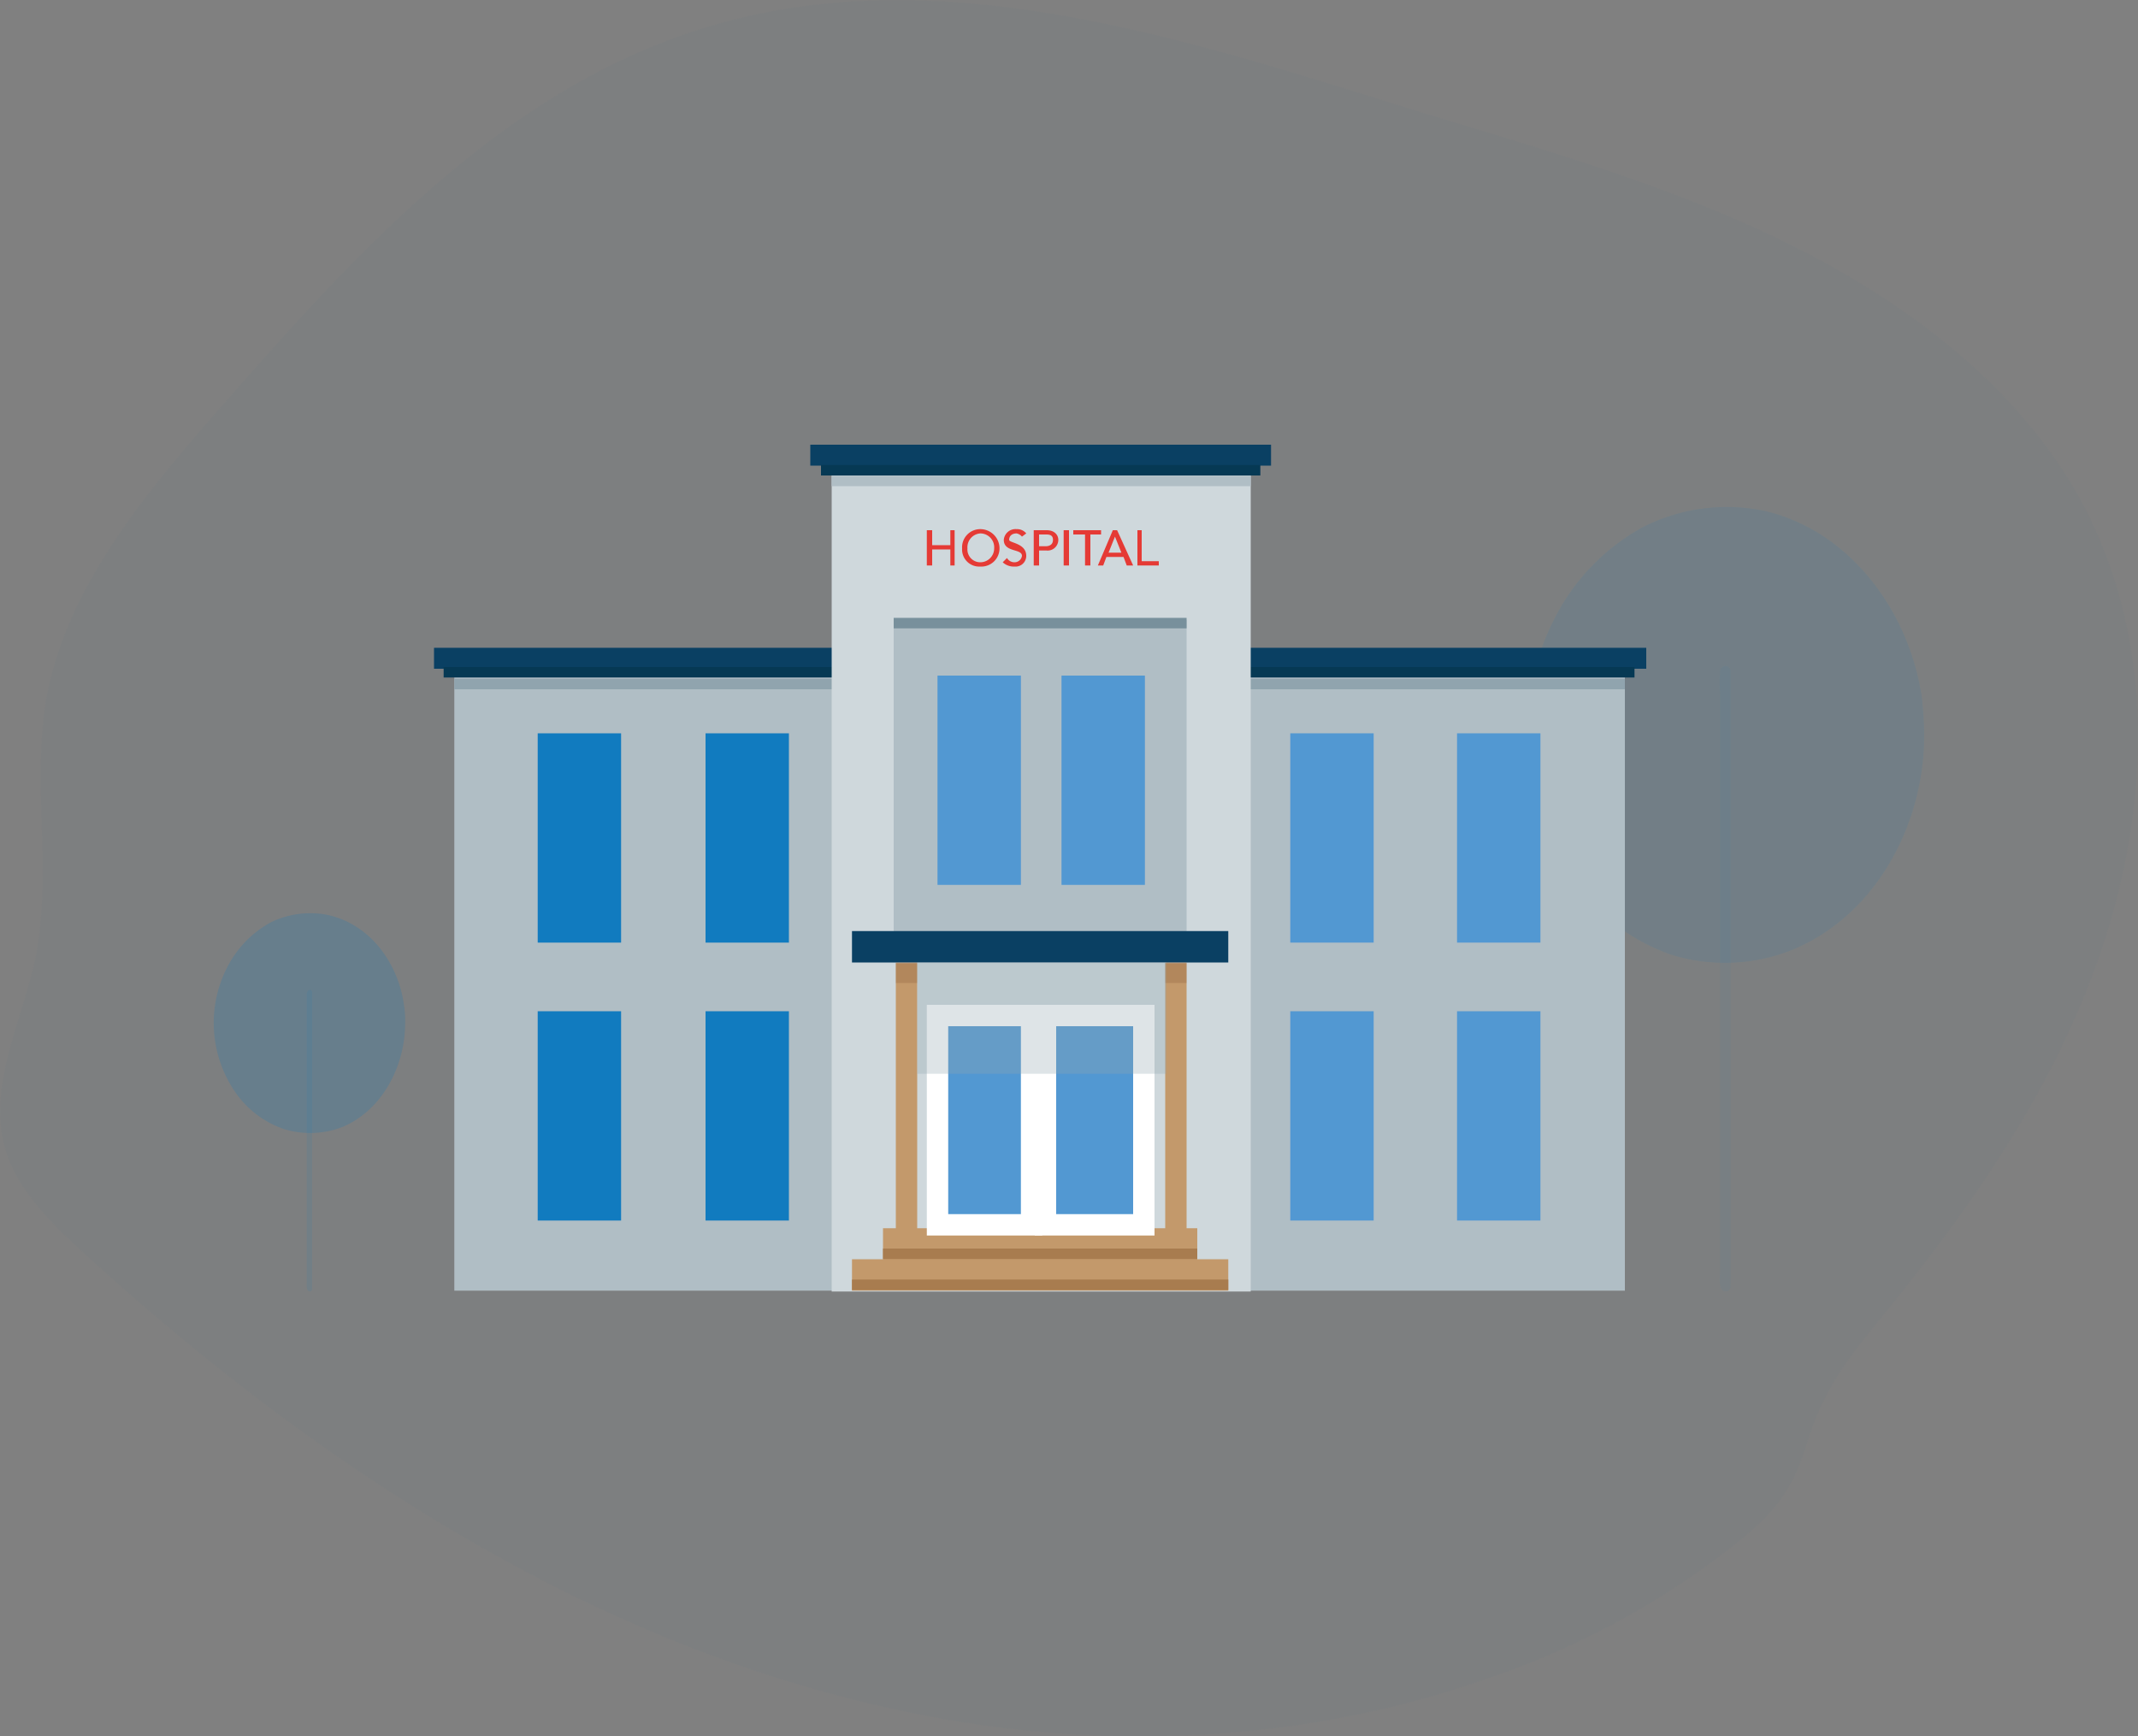
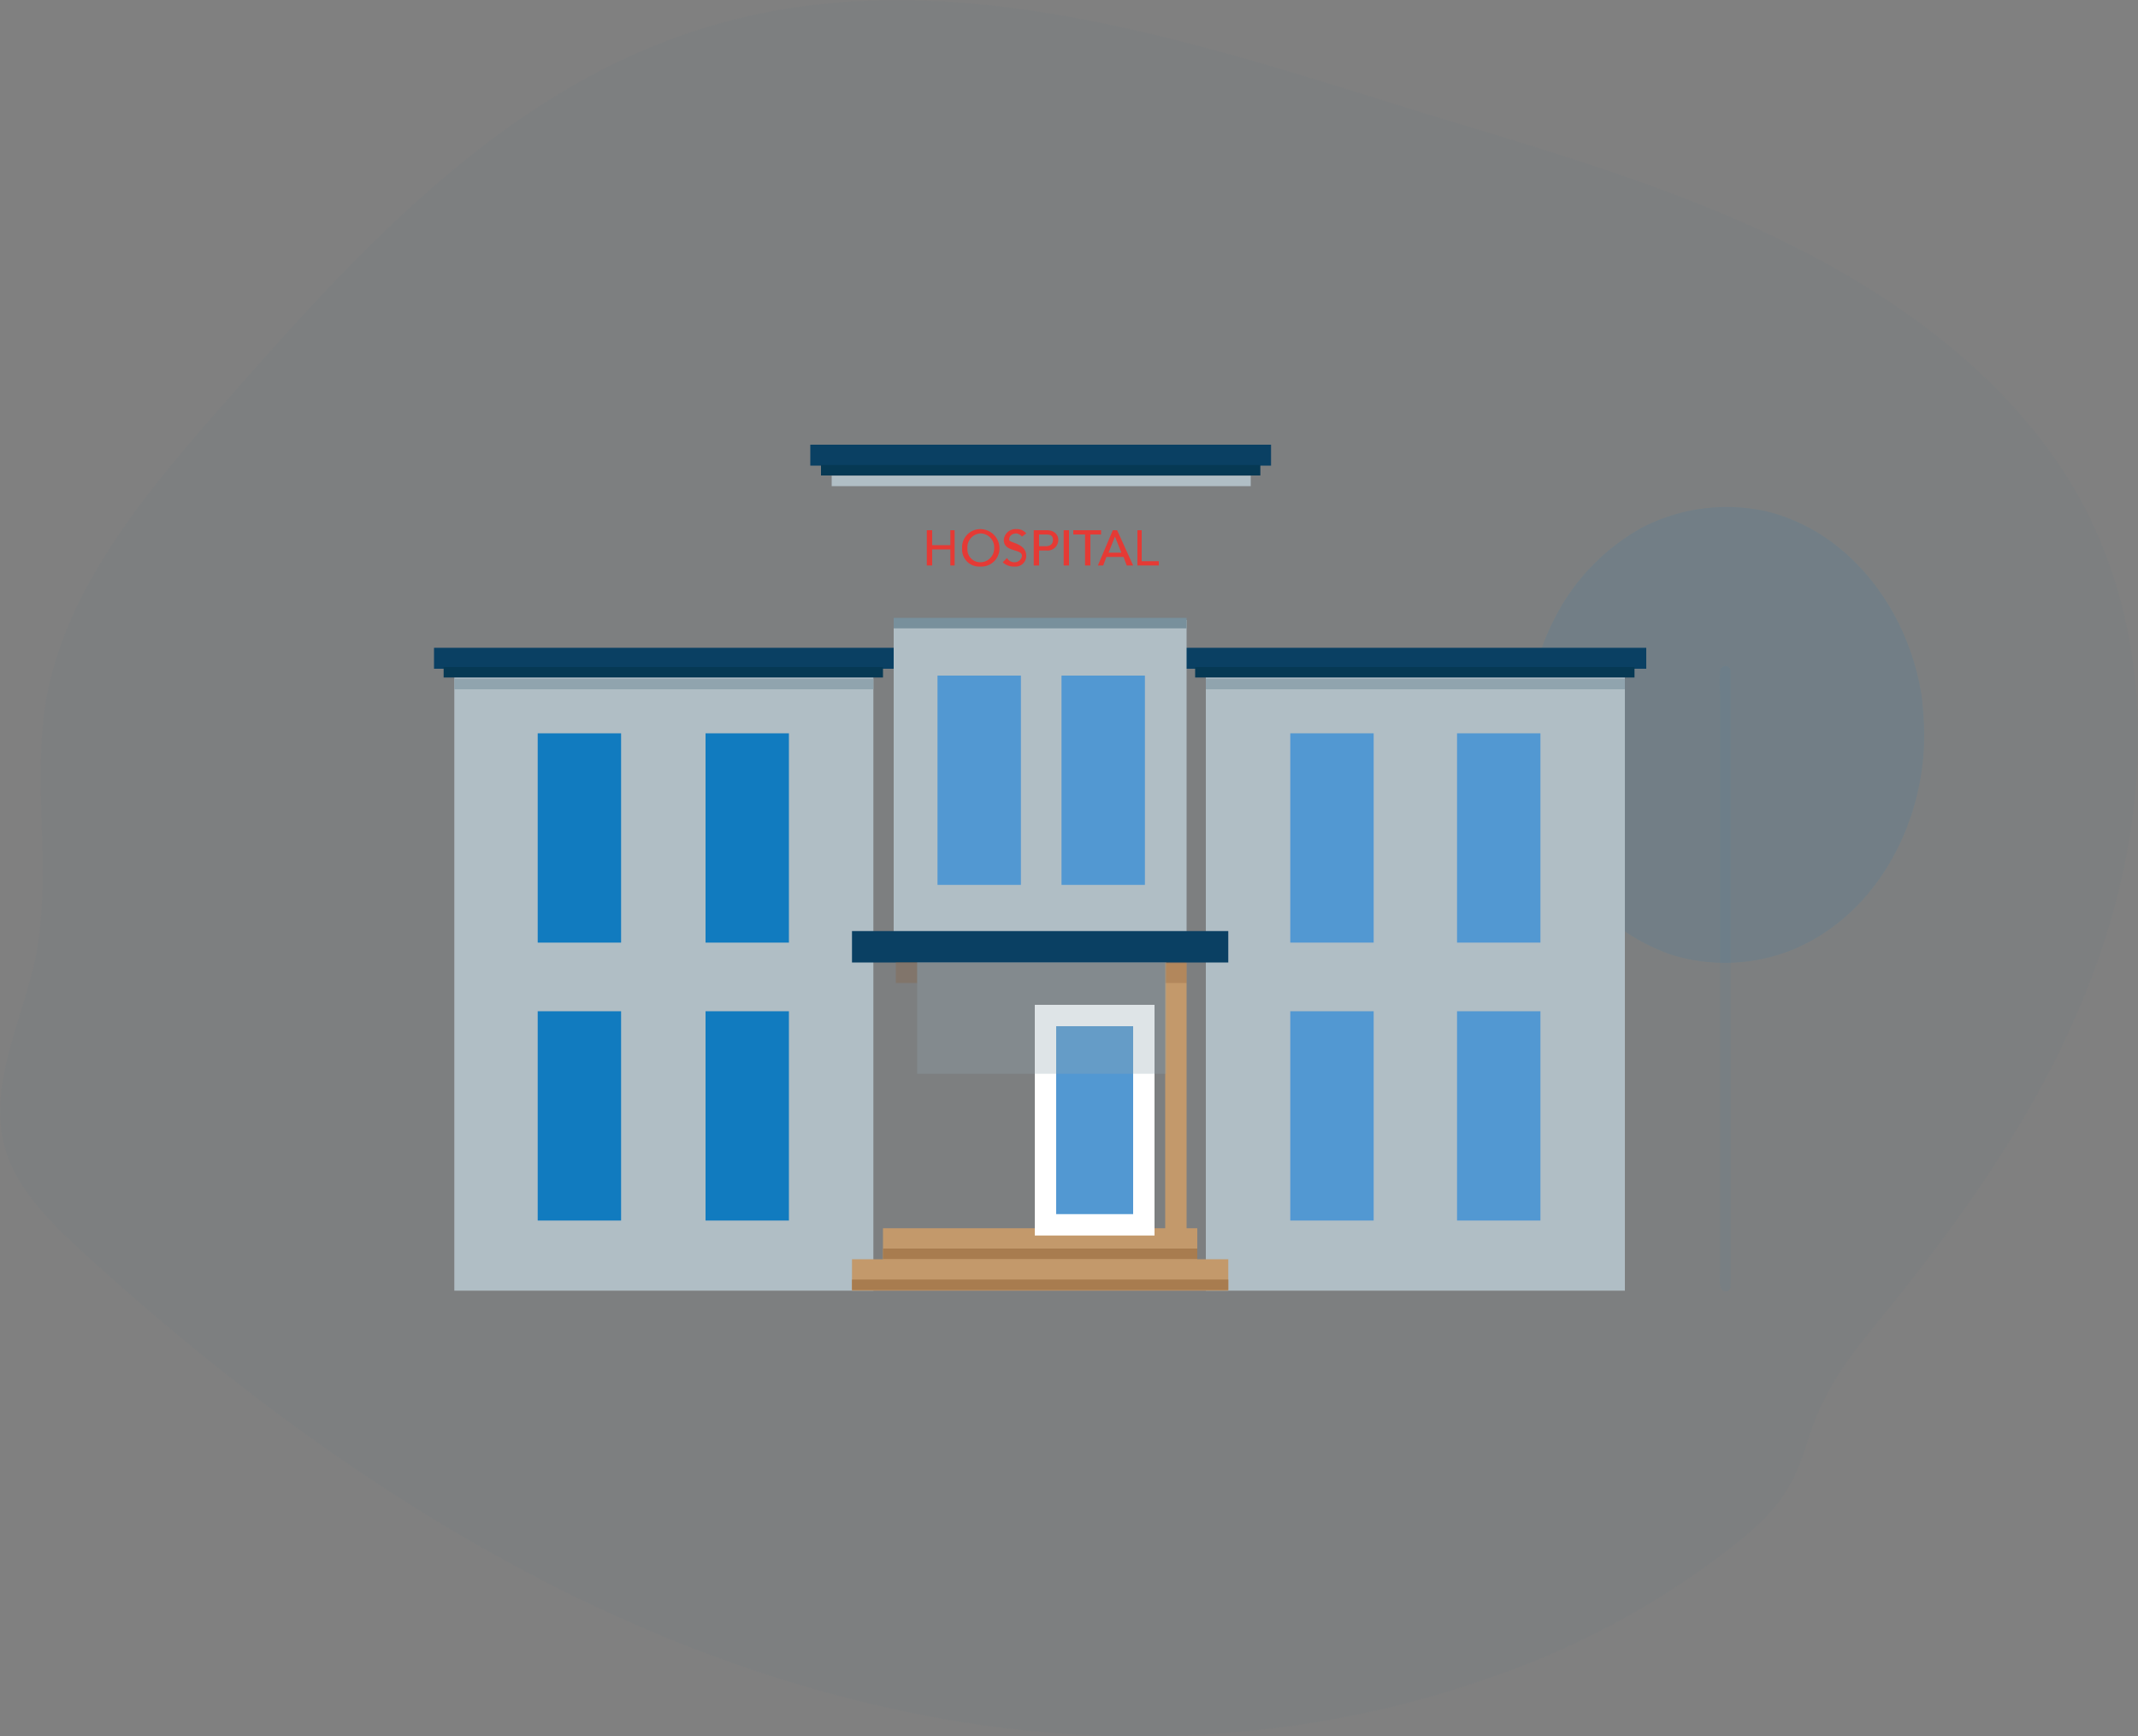
<svg xmlns="http://www.w3.org/2000/svg" viewBox="0 0 200 162.4">
  <rect x="0" y="0" width="200" height="162.4" fill="#808080" stroke="none" />
  <title>hos-environment</title>
  <g id="Layer_2" data-name="Layer 2">
    <g id="actualsize">
      <g id="hospital_icon">
        <g id="icon_bg">
          <path d="M194.2,95c6.9-15.6,8.5-34.1,0-49-5.9-10.2-16-17.8-26.9-23.2S144.4,14,132.6,10.4C111.4,3.8,88.7-3.8,67.3,2.2,47.9,7.6,33.9,23,21,37.7,13.7,46,6.2,54.9,4.3,65.5c-1.3,8,.6,16.3-1,24.2-1.3,6-4.5,12-2.8,17.8,1.1,3.8,4.2,6.8,7.2,9.6,21.9,20,48,37.2,77.9,43.2,17.7,3.6,36.7,2.7,53.6-3.3a77.1,77.1,0,0,0,23.7-13c3.6-3,4.9-5,6.2-9.2s3.2-7,6.2-10.7C182.7,115.1,189.6,105.6,194.2,95Z" fill="#107bc0" opacity="0.02" />
        </g>
        <g opacity="0.5">
          <path d="M161.4,120.8c-.7,0-.5-1.4-.5-1.8V64.9a14.7,14.7,0,0,1,0-2.1.5.5,0,0,1,1,0v57.3C161.9,120.4,161.9,120.8,161.4,120.8Z" fill="#107bc0" opacity="0.1" />
          <path d="M180,68.8c0,8.2-4.4,16.7-12.2,20a16.9,16.9,0,0,1-11.5.5,19.3,19.3,0,0,1-9.2-6.9,23.9,23.9,0,0,1-1.6-24.7,20.1,20.1,0,0,1,8.2-8.4,17.3,17.3,0,0,1,11.4-1.5c8.1,1.9,13.6,9.6,14.7,17.6C179.9,66.5,180,67.6,180,68.8Z" fill="#107bc0" opacity="0.2" />
        </g>
-         <path d="M29,120.8c-.4,0-.3-.6-.3-.9v-27c.1-.4.5-.4.5,0v27.6C29.2,120.6,29.2,120.8,29,120.8Z" fill="#107bc0" opacity="0.1" />
-         <path d="M37.9,95.7c0,4-2.1,8.1-5.8,9.7a8.3,8.3,0,0,1-5.6.2,9.1,9.1,0,0,1-4.4-3.3,11.4,11.4,0,0,1-.8-11.9,9.9,9.9,0,0,1,4-4.1,8.4,8.4,0,0,1,5.4-.7c4,.9,6.6,4.6,7.1,8.5A8.6,8.6,0,0,1,37.9,95.7Z" fill="#107bc0" opacity="0.2" />
        <rect x="42.5" y="62" width="39.2" height="58.74" fill="#b0bec5" />
        <rect x="50.3" y="94.6" width="7.8" height="19.58" fill="#117bbf" />
        <rect x="66" y="94.6" width="7.8" height="19.58" fill="#117bbf" />
        <rect x="50.3" y="68.6" width="7.8" height="19.58" fill="#117bbf" />
        <rect x="66" y="68.6" width="7.8" height="19.58" fill="#117bbf" />
        <rect x="40.6" y="60.6" width="43.1" height="1.96" fill="#0a4063" />
        <rect x="41.5" y="62.4" width="41.1" height="0.98" fill="#063954" />
        <rect x="42.5" y="63.5" width="39.2" height="0.98" fill="#90a4ae" />
        <rect x="112.8" y="62" width="39.2" height="58.74" fill="#b0bec5" />
        <rect x="120.7" y="94.6" width="7.8" height="19.58" fill="#5298d2" />
        <rect x="136.3" y="94.6" width="7.8" height="19.58" fill="#5298d2" />
        <rect x="120.7" y="68.6" width="7.8" height="19.58" fill="#5298d2" />
        <rect x="136.3" y="68.6" width="7.8" height="19.58" fill="#5298d2" />
        <rect x="110.9" y="60.6" width="43.1" height="1.96" fill="#0a4063" />
        <rect x="111.8" y="62.4" width="41.1" height="0.98" fill="#063954" />
        <rect x="112.8" y="63.5" width="39.2" height="0.98" fill="#90a4ae" />
-         <rect x="77.8" y="42.5" width="39.2" height="78.32" fill="#cfd8dc" />
        <rect x="75.8" y="41.6" width="43.1" height="1.96" fill="#0a4063" />
        <rect x="77.8" y="44.5" width="39.2" height="0.98" fill="#b0bec5" />
        <rect x="76.8" y="43.5" width="41.1" height="0.98" fill="#063954" />
        <path d="M86.7,49.6h.5V51h1.7V49.6h.4v3.3h-.4V51.4H87.2v1.5h-.5Z" fill="#e53a35" />
        <path d="M90,51.3a1.7,1.7,0,0,1,1.7-1.8,1.8,1.8,0,0,1,1.8,1.8A1.7,1.7,0,0,1,91.7,53,1.6,1.6,0,0,1,90,51.3Zm3,0a1.3,1.3,0,0,0-1.3-1.4,1.3,1.3,0,0,0-1.2,1.4,1.2,1.2,0,0,0,1.2,1.3A1.3,1.3,0,0,0,93,51.3Z" fill="#e53a35" />
        <path d="M94.2,52.2a.8.8,0,0,0,.7.4.7.7,0,0,0,.7-.6c0-.7-1.7-.3-1.7-1.5a1.1,1.1,0,0,1,1.2-1,1.1,1.1,0,0,1,.9.4l-.4.3a.9.9,0,0,0-.5-.3c-.5,0-.7.3-.7.6S96,50.8,96,52a1,1,0,0,1-1.1,1,1.5,1.5,0,0,1-1.1-.4Z" fill="#e53a35" />
        <path d="M96.7,49.6h1.2c.8,0,1.1.5,1.1.9a1,1,0,0,1-1.1,1h-.7v1.4h-.5Zm.5,1.5h.6c.3,0,.7-.1.7-.6s-.4-.5-.7-.5h-.6Z" fill="#e53a35" />
        <path d="M99.5,49.6h.5v3.3h-.5Z" fill="#e53a35" />
        <path d="M101.5,50h-1.1v-.4H103V50h-1v2.9h-.5Z" fill="#e53a35" />
        <path d="M104.1,49.6h.4l1.5,3.3h-.6l-.3-.8h-1.6l-.3.8h-.5Zm.8,2.1-.6-1.5h0l-.6,1.5Z" fill="#e53a35" />
        <path d="M106.4,49.6h.4v2.9h1.6v.4h-2Z" fill="#e53a35" />
        <rect x="83.6" y="58" width="27.4" height="29.37" fill="#b0bec5" />
        <rect x="83.6" y="57.8" width="27.4" height="0.98" fill="#78909c" />
        <rect x="79.7" y="87.1" width="35.2" height="2.94" fill="#0a4063" />
        <rect x="79.7" y="117.8" width="35.2" height="2.94" fill="#c3996b" />
        <rect x="79.7" y="119.7" width="35.2" height="0.98" fill="#a87c4f" />
        <rect x="82.6" y="114.9" width="29.4" height="2.94" fill="#c3996b" />
        <rect x="82.6" y="116.8" width="29.4" height="0.98" fill="#a87c4f" />
-         <rect x="83.8" y="90.1" width="2" height="25.46" fill="#c3996b" />
        <rect x="109" y="90.1" width="2" height="25.46" fill="#c3996b" />
        <rect x="83.8" y="90" width="2" height="1.96" fill="#8a5d3b" opacity="0.3" />
        <rect x="109" y="90" width="2" height="1.96" fill="#8a5d3b" opacity="0.3" />
        <rect x="87.7" y="63.2" width="7.8" height="19.58" fill="#5298d2" />
        <rect x="99.3" y="63.2" width="7.8" height="19.58" fill="#5298d2" />
-         <rect x="87.7" y="95" width="8.8" height="19.58" fill="#5298d2" stroke="#fff" stroke-miterlimit="10" stroke-width="2" />
        <rect x="97.8" y="95" width="9.2" height="19.58" fill="#5298d2" stroke="#fff" stroke-miterlimit="10" stroke-width="2" />
        <rect x="85.8" y="90" width="23.3" height="10.45" fill="#90a4ae" opacity="0.3" />
      </g>
    </g>
  </g>
</svg>